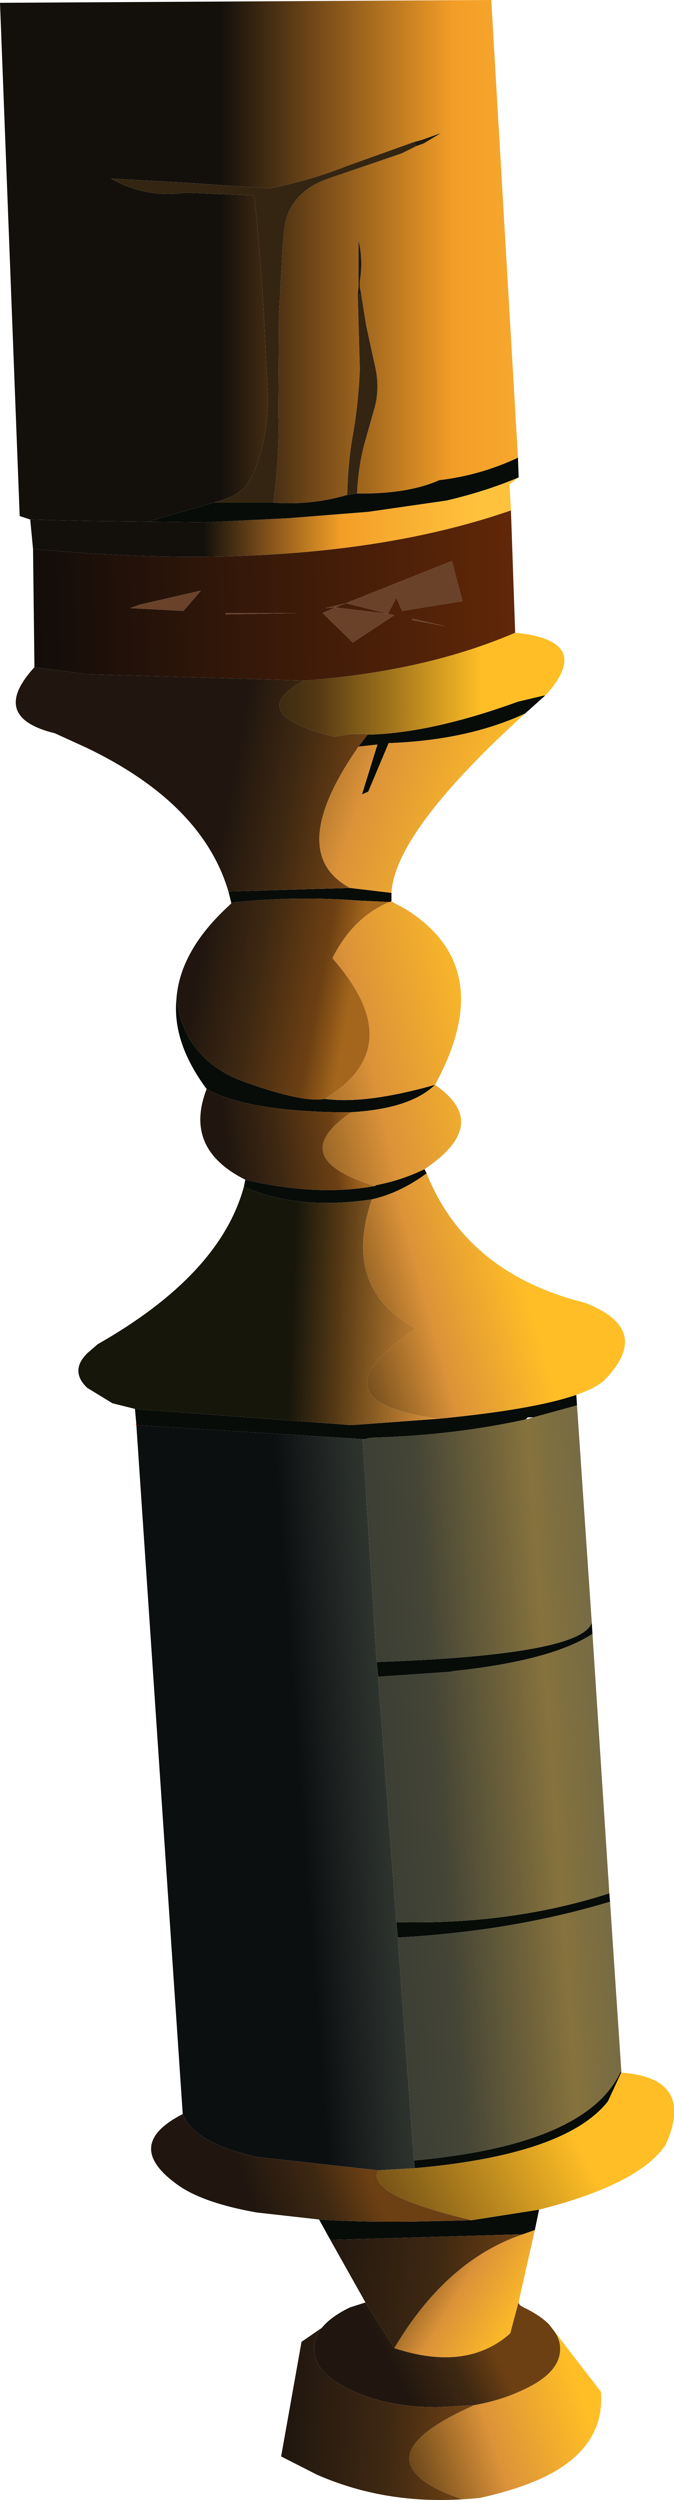
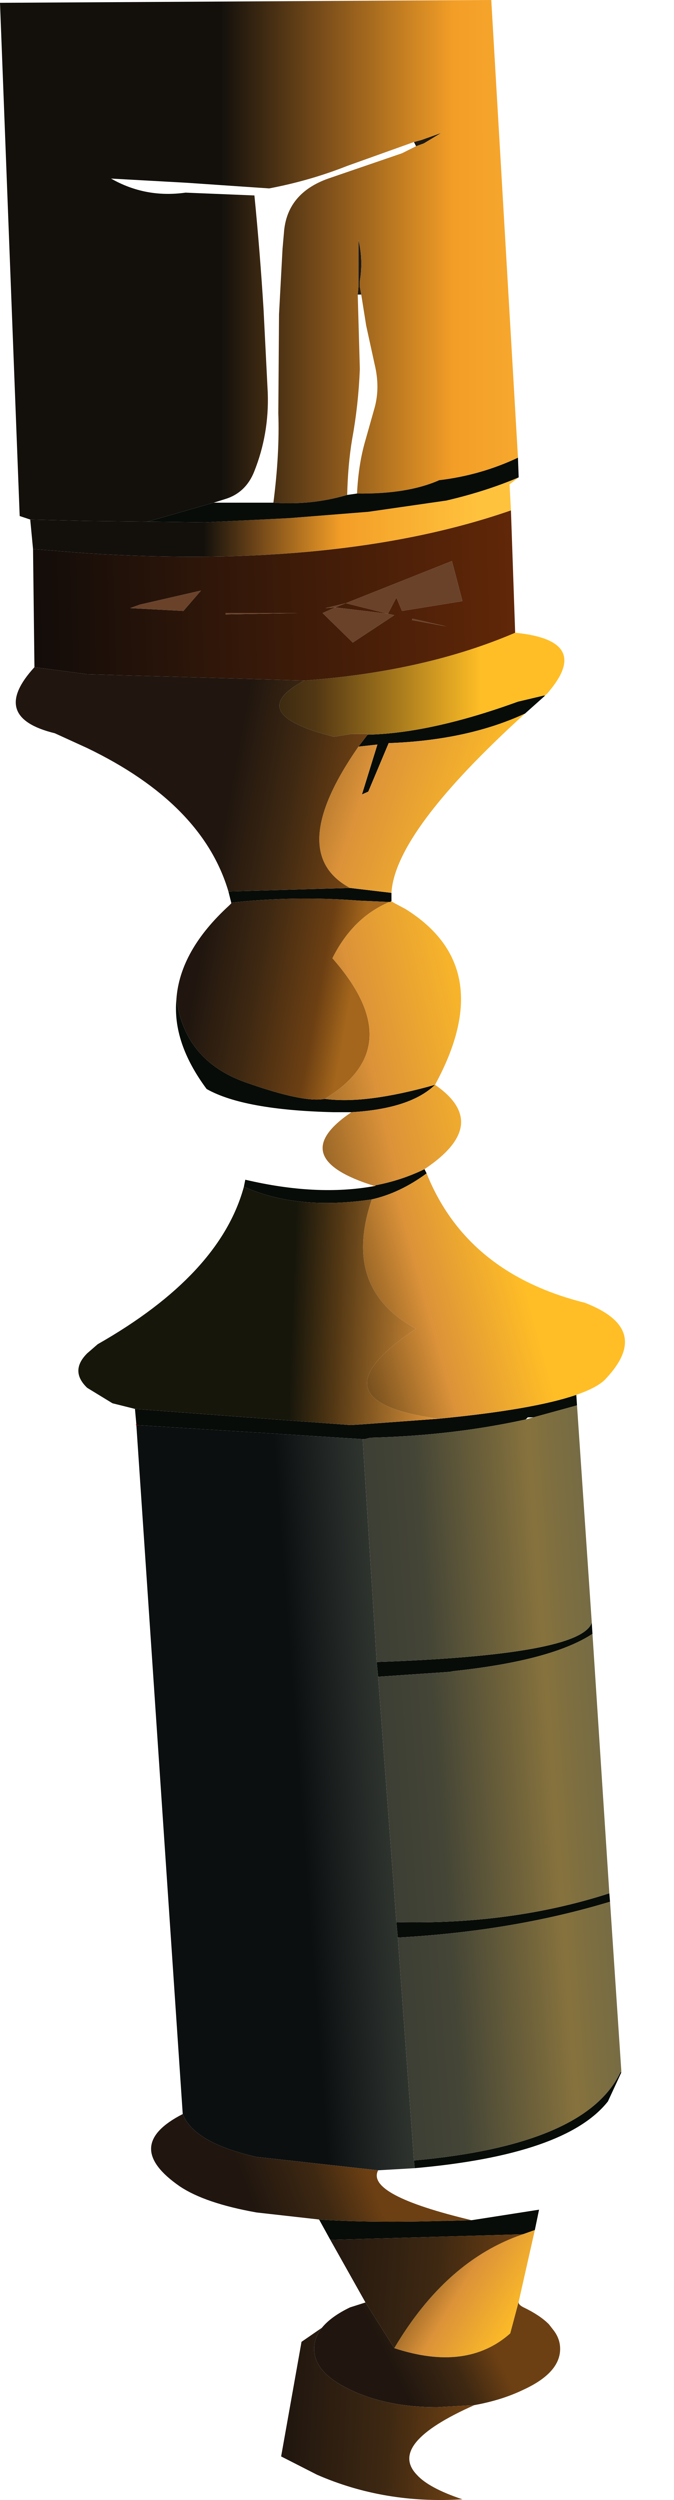
<svg xmlns="http://www.w3.org/2000/svg" height="177.8px" width="47.95px">
  <g transform="matrix(1.0, 0.0, 0.0, 1.0, 23.95, 88.9)">
    <path d="M5.5 -78.8 L6.05 -78.95 7.45 -79.45 6.2 -78.7 5.65 -78.5 5.5 -78.8 M1.5 -67.95 L1.55 -68.5 1.55 -68.9 1.55 -71.85 Q1.9 -70.4 1.65 -68.9 L1.65 -68.5 1.75 -67.95 1.5 -67.95" fill="#20190f" fill-rule="evenodd" stroke="none" />
    <path d="M5.65 -78.5 L6.2 -78.7 7.45 -79.45 6.05 -78.95 5.5 -78.8 0.75 -77.1 Q-1.9 -76.05 -4.8 -75.5 L-10.65 -75.9 -16.05 -76.2 Q-13.6 -74.8 -10.75 -75.2 L-5.85 -75.0 Q-5.45 -70.95 -5.2 -66.9 L-4.9 -60.95 Q-4.8 -58.05 -5.85 -55.4 -6.45 -53.85 -7.95 -53.4 L-8.75 -53.15 -13.45 -51.8 -17.75 -51.85 -21.8 -51.95 -22.55 -52.2 -23.95 -88.7 11.0 -88.9 12.9 -56.35 Q10.25 -55.1 7.3 -54.75 5.05 -53.75 1.45 -53.8 1.55 -55.9 2.05 -57.6 L2.7 -59.9 Q3.1 -61.35 2.7 -63.0 L2.1 -65.75 1.75 -67.95 1.65 -68.5 1.65 -68.9 Q1.9 -70.4 1.55 -71.85 L1.55 -68.9 1.55 -68.5 1.5 -67.95 1.65 -62.65 Q1.55 -60.1 1.1 -57.65 0.8 -55.85 0.75 -53.7 -1.8 -52.95 -4.5 -53.15 -4.05 -56.65 -4.15 -59.5 L-4.1 -66.55 -3.85 -71.2 -3.75 -72.35 Q-3.55 -75.15 -0.6 -76.2 L4.65 -78.0 5.65 -78.5" fill="url(#gradient0)" fill-rule="evenodd" stroke="none" />
-     <path d="M5.5 -78.8 L5.65 -78.5 4.65 -78.0 -0.6 -76.2 Q-3.55 -75.15 -3.75 -72.35 L-3.85 -71.2 -4.1 -66.55 -4.15 -59.5 Q-4.05 -56.65 -4.5 -53.15 L-8.75 -53.15 -7.95 -53.4 Q-6.45 -53.85 -5.85 -55.4 -4.8 -58.05 -4.9 -60.95 L-5.2 -66.9 Q-5.45 -70.95 -5.85 -75.0 L-10.75 -75.2 Q-13.6 -74.8 -16.05 -76.2 L-10.65 -75.9 -4.8 -75.5 Q-1.9 -76.05 0.75 -77.1 L5.5 -78.8 M0.75 -53.7 Q0.8 -55.85 1.1 -57.65 1.55 -60.1 1.65 -62.65 L1.5 -67.95 1.75 -67.95 2.1 -65.75 2.7 -63.0 Q3.1 -61.35 2.7 -59.9 L2.05 -57.6 Q1.55 -55.9 1.45 -53.8 L0.75 -53.7" fill="#342512" fill-rule="evenodd" stroke="none" />
    <path d="M-21.8 -51.95 L-17.75 -51.85 -13.45 -51.8 -9.35 -51.75 -3.4 -52.05 2.25 -52.5 7.8 -53.3 Q10.6 -53.95 12.95 -54.95 L12.3 -54.45 12.4 -52.6 Q0.3 -48.4 -17.75 -49.55 L-21.6 -49.85 -21.8 -51.95" fill="url(#gradient1)" fill-rule="evenodd" stroke="none" />
    <path d="M-4.5 -53.15 Q-1.8 -52.95 0.75 -53.7 L1.45 -53.8 Q5.05 -53.75 7.3 -54.75 10.25 -55.1 12.9 -56.35 L12.95 -54.95 Q10.6 -53.95 7.8 -53.3 L2.25 -52.5 -3.4 -52.05 -9.35 -51.75 -13.45 -51.8 -8.75 -53.15 -4.5 -53.15 M14.8 -39.4 L13.4 -38.15 Q9.3 -36.25 3.7 -36.05 L2.25 -32.6 1.8 -32.4 2.9 -35.95 1.55 -35.8 2.2 -36.65 Q6.7 -36.75 12.9 -39.0 L14.8 -39.45 14.8 -39.4 M3.9 -25.4 L3.9 -24.8 3.85 -24.8 3.85 -24.75 3.75 -24.75 1.55 -24.85 Q-2.95 -25.2 -7.5 -24.7 L-7.7 -25.5 0.95 -25.75 3.9 -25.4 M6.25 -5.75 L6.4 -5.45 Q4.5 -4.05 2.5 -3.6 -2.8 -2.8 -6.6 -4.5 L-6.5 -5.0 Q-1.4 -3.8 2.7 -4.55 L2.75 -4.55 2.75 -4.6 Q4.6 -4.95 6.25 -5.75 M17.05 10.3 L17.1 11.05 14.0 11.9 13.6 11.9 13.45 12.05 Q8.25 13.2 2.4 13.35 L2.0 13.45 1.85 13.45 -14.25 12.45 -14.25 12.4 -14.35 11.3 1.0 12.45 1.8 12.4 7.25 12.0 Q14.0 11.35 17.05 10.3 M18.15 26.5 L18.2 27.3 Q15.3 29.2 8.3 29.95 L8.05 30.0 2.95 30.35 2.85 29.3 Q17.4 28.8 18.15 26.5 M19.4 45.75 L19.45 46.35 Q12.5 48.45 4.35 48.9 L4.25 47.8 Q12.45 48.0 19.4 45.75 M14.4 68.25 L14.1 69.7 13.25 70.0 -0.45 70.4 -1.25 68.95 Q2.5 69.2 7.5 69.05 L7.75 69.05 9.6 69.0 14.4 68.25 M-9.25 -11.45 Q-11.7 -14.75 -11.4 -17.85 -10.8 -13.5 -6.55 -11.95 -2.35 -10.45 -0.85 -10.75 2.05 -10.35 7.0 -11.75 5.25 -10.05 1.05 -9.8 L-0.2 -9.8 Q-6.6 -9.95 -9.25 -11.45 M5.55 65.3 L5.5 64.75 Q17.75 63.65 20.2 58.45 L20.25 58.5 19.3 60.55 Q16.3 64.35 5.55 65.3" fill="#080c08" fill-rule="evenodd" stroke="none" />
    <path d="M14.95 -39.55 L14.8 -39.4 14.8 -39.45 14.95 -39.55 M13.4 -38.15 Q4.15 -29.75 3.9 -25.4 L0.95 -25.75 Q-3.7 -28.25 1.55 -35.8 L2.9 -35.95 1.8 -32.4 2.25 -32.6 3.7 -36.05 Q9.3 -36.25 13.4 -38.15" fill="url(#gradient2)" fill-rule="evenodd" stroke="none" />
    <path d="M12.7 -43.9 Q18.25 -43.35 15.0 -39.6 L14.95 -39.55 14.8 -39.45 12.9 -39.0 Q6.7 -36.75 2.2 -36.65 L2.2 -36.7 1.05 -36.7 -0.2 -36.5 -0.75 -36.65 Q-6.5 -38.25 -2.3 -40.5 6.3 -41.15 12.7 -43.9" fill="url(#gradient3)" fill-rule="evenodd" stroke="none" />
    <path d="M7.8 -44.35 L5.35 -44.8 5.4 -44.9 7.8 -44.35 M8.95 -46.15 L4.65 -45.45 4.25 -46.4 3.65 -45.25 4.1 -45.15 1.15 -43.2 -1.0 -45.3 -0.1 -45.7 -0.8 -45.65 0.65 -46.0 8.2 -49.0 8.95 -46.15 M0.65 -46.0 L-0.1 -45.7 3.65 -45.25 0.65 -46.0 M-7.9 -45.2 L-7.9 -45.3 -2.75 -45.3 -7.9 -45.2 M-14.0 -45.9 L-9.65 -46.9 -10.9 -45.45 -14.7 -45.65 -14.0 -45.9" fill="#6a422a" fill-rule="evenodd" stroke="none" />
    <path d="M12.4 -52.6 L12.7 -43.9 Q6.3 -41.15 -2.3 -40.5 L-17.75 -40.95 -21.5 -41.45 -21.6 -49.85 -17.75 -49.55 Q0.3 -48.4 12.4 -52.6 M7.8 -44.35 L5.4 -44.9 5.35 -44.8 7.8 -44.35 M8.95 -46.15 L8.2 -49.0 0.65 -46.0 -0.8 -45.65 -0.1 -45.7 -1.0 -45.3 1.15 -43.2 4.1 -45.15 3.65 -45.25 4.25 -46.4 4.65 -45.45 8.95 -46.15 M0.65 -46.0 L3.65 -45.25 -0.1 -45.7 0.65 -46.0 M-14.0 -45.9 L-14.7 -45.65 -10.9 -45.45 -9.65 -46.9 -14.0 -45.9 M-7.9 -45.2 L-2.75 -45.3 -7.9 -45.3 -7.9 -45.2" fill="url(#gradient4)" fill-rule="evenodd" stroke="none" />
    <path d="M-11.4 -17.85 Q-11.15 -21.3 -7.65 -24.5 L-7.5 -24.65 -7.5 -24.7 Q-2.95 -25.2 1.55 -24.85 L3.75 -24.75 Q1.15 -23.65 -0.3 -20.75 5.25 -14.45 -0.85 -10.75 -2.35 -10.45 -6.55 -11.95 -10.8 -13.5 -11.4 -17.85 M-7.7 -25.5 Q-9.55 -31.75 -17.75 -35.7 L-20.05 -36.75 Q-24.75 -37.9 -21.5 -41.45 L-17.75 -40.95 -2.3 -40.5 Q-6.5 -38.25 -0.75 -36.65 L-0.2 -36.5 1.05 -36.7 2.2 -36.7 2.2 -36.65 1.55 -35.8 Q-3.7 -28.25 0.95 -25.75 L-7.7 -25.5" fill="url(#gradient5)" fill-rule="evenodd" stroke="none" />
    <path d="M3.9 -24.8 L4.15 -24.65 4.9 -24.25 Q11.55 -20.1 7.0 -11.75 11.05 -8.95 6.25 -5.75 4.6 -4.95 2.75 -4.6 L2.7 -4.55 Q-3.75 -6.55 1.05 -9.8 5.25 -10.05 7.0 -11.75 2.05 -10.35 -0.85 -10.75 5.25 -14.45 -0.3 -20.75 1.15 -23.65 3.75 -24.75 L3.85 -24.75 3.9 -24.8" fill="url(#gradient6)" fill-rule="evenodd" stroke="none" />
    <path d="M3.85 -24.8 L3.9 -24.8 3.85 -24.8" fill="url(#gradient7)" fill-rule="evenodd" stroke="none" />
    <path d="M6.4 -5.45 Q9.25 1.65 17.65 3.75 22.45 5.6 19.2 9.1 18.65 9.75 17.05 10.3 14.0 11.35 7.25 12.0 -2.05 10.75 5.65 5.6 0.35 2.75 2.5 -3.6 4.5 -4.05 6.4 -5.45" fill="url(#gradient8)" fill-rule="evenodd" stroke="none" />
    <path d="M17.1 11.05 L18.15 26.5 Q17.4 28.8 2.85 29.3 L1.85 13.45 2.0 13.45 2.4 13.35 Q8.25 13.2 13.45 12.05 L14.0 11.9 17.1 11.05 M18.2 27.3 L19.4 45.75 Q12.45 48.0 4.25 47.8 L2.95 30.35 8.05 30.0 8.3 29.95 Q15.3 29.2 18.2 27.3 M19.45 46.35 L20.25 58.35 20.25 58.5 20.2 58.45 Q17.75 63.65 5.5 64.75 L4.35 48.9 Q12.5 48.45 19.45 46.35" fill="url(#gradient9)" fill-rule="evenodd" stroke="none" />
    <path d="M-14.35 11.3 L-15.95 10.9 -17.75 9.8 Q-19.0 8.6 -17.75 7.35 L-17.0 6.7 Q-8.3 1.75 -6.6 -4.5 -2.8 -2.8 2.5 -3.6 0.35 2.75 5.65 5.6 -2.05 10.75 7.25 12.0 L1.8 12.4 1.0 12.45 -14.35 11.3" fill="url(#gradient10)" fill-rule="evenodd" stroke="none" />
    <path d="M-10.95 61.45 L-14.25 12.45 1.85 13.45 2.85 29.3 2.95 30.35 4.25 47.8 4.35 48.9 5.5 64.75 5.55 65.3 2.95 65.45 -5.7 64.5 Q-10.15 63.5 -10.95 61.45" fill="url(#gradient11)" fill-rule="evenodd" stroke="none" />
-     <path d="M20.25 58.5 Q25.55 58.9 23.4 63.65 21.5 66.45 14.4 68.25 L9.6 69.0 Q2.05 67.2 2.95 65.45 L5.55 65.3 Q16.3 64.35 19.3 60.55 L20.25 58.5" fill="url(#gradient12)" fill-rule="evenodd" stroke="none" />
    <path d="M-1.25 68.95 L-5.7 68.45 Q-9.35 67.8 -11.15 66.6 -15.35 63.7 -10.95 61.45 -10.15 63.5 -5.7 64.5 L2.95 65.45 Q2.05 67.2 9.6 69.0 L7.75 69.05 7.5 69.05 Q2.5 69.2 -1.25 68.95" fill="url(#gradient13)" fill-rule="evenodd" stroke="none" />
    <path d="M14.1 69.7 L12.95 74.8 12.35 77.05 Q9.25 79.8 4.1 78.1 7.8 71.85 13.25 70.0 L14.1 69.7" fill="url(#gradient14)" fill-rule="evenodd" stroke="none" />
-     <path d="M15.45 76.85 L18.8 81.2 Q19.1 85.0 15.1 87.1 13.15 88.1 10.2 88.75 L9.65 88.8 8.95 88.85 Q6.55 88.05 5.7 87.1 3.6 84.9 9.8 82.15 11.75 81.8 13.3 81.05 15.9 79.85 15.9 78.15 15.9 77.45 15.45 76.85" fill="url(#gradient15)" fill-rule="evenodd" stroke="none" />
    <path d="M12.95 74.8 Q12.9 75.0 13.3 75.2 14.45 75.75 15.1 76.4 L15.45 76.85 Q15.9 77.45 15.9 78.15 15.9 79.85 13.3 81.05 11.75 81.8 9.8 82.15 L7.15 82.3 Q3.55 82.3 0.95 81.05 -1.6 79.85 -1.6 78.15 -1.6 77.35 -1.05 76.65 -0.4 75.85 0.95 75.2 L2.05 74.85 4.1 78.1 Q9.25 79.8 12.35 77.05 L12.95 74.8" fill="url(#gradient16)" fill-rule="evenodd" stroke="none" />
    <path d="M2.05 74.85 L-0.45 70.4 13.25 70.0 Q7.8 71.85 4.1 78.1 L2.05 74.85" fill="url(#gradient17)" fill-rule="evenodd" stroke="none" />
    <path d="M8.95 88.85 Q3.4 89.2 -1.4 87.1 L-3.95 85.8 -2.5 77.65 -1.05 76.65 Q-1.6 77.35 -1.6 78.15 -1.6 79.85 0.95 81.05 3.55 82.3 7.15 82.3 L9.8 82.15 Q3.6 84.9 5.7 87.1 6.55 88.05 8.95 88.85" fill="url(#gradient18)" fill-rule="evenodd" stroke="none" />
-     <path d="M-6.5 -5.0 Q-10.9 -7.2 -9.25 -11.45 -6.6 -9.95 -0.2 -9.8 L1.05 -9.8 Q-3.75 -6.55 2.7 -4.55 -1.4 -3.8 -6.5 -5.0" fill="url(#gradient19)" fill-rule="evenodd" stroke="none" />
    <path d="M-14.25 12.45 L-14.25 12.4" fill="none" stroke="#ff0000" stroke-linecap="round" stroke-linejoin="round" stroke-width="0.05" />
  </g>
  <defs>
    <linearGradient gradientTransform="matrix(0.022, 0.0, 0.0, 0.023, 9.8, -69.3)" gradientUnits="userSpaceOnUse" id="gradient0" spreadMethod="pad" x1="-819.2" x2="819.2">
      <stop offset="0.0" stop-color="#13100c" />
      <stop offset="0.204" stop-color="#7c4e1a" />
      <stop offset="0.459" stop-color="#f39e27" />
      <stop offset="0.914" stop-color="#ffc23d" />
    </linearGradient>
    <linearGradient gradientTransform="matrix(0.013, 0.0, 0.0, 0.003, 1.2, -53.45)" gradientUnits="userSpaceOnUse" id="gradient1" spreadMethod="pad" x1="-819.2" x2="819.2">
      <stop offset="0.0" stop-color="#13100c" />
      <stop offset="0.204" stop-color="#7c4e1a" />
      <stop offset="0.459" stop-color="#f39e27" />
      <stop offset="0.914" stop-color="#ffc23d" />
    </linearGradient>
    <linearGradient gradientTransform="matrix(-0.015, -0.005, 0.001, -0.003, -10.1, -7.1)" gradientUnits="userSpaceOnUse" id="gradient2" spreadMethod="pad" x1="-819.2" x2="819.2">
      <stop offset="0.0" stop-color="#ffbe26" />
      <stop offset="0.373" stop-color="#db9239" />
      <stop offset="0.773" stop-color="#523714" />
      <stop offset="0.945" stop-color="#17160b" />
    </linearGradient>
    <linearGradient gradientTransform="matrix(-0.012, -1.0E-4, 0.0, -0.004, 0.45, -38.95)" gradientUnits="userSpaceOnUse" id="gradient3" spreadMethod="pad" x1="-819.2" x2="819.2">
      <stop offset="0.0" stop-color="#ffbe26" />
      <stop offset="0.6" stop-color="#523714" />
      <stop offset="0.957" stop-color="#17160b" />
    </linearGradient>
    <linearGradient gradientTransform="matrix(-0.021, 5.0E-4, -2.0E-4, -0.007, -4.5, -46.3)" gradientUnits="userSpaceOnUse" id="gradient4" spreadMethod="pad" x1="-819.2" x2="819.2">
      <stop offset="0.0" stop-color="#612708" />
      <stop offset="1.0" stop-color="#120c09" />
    </linearGradient>
    <linearGradient gradientTransform="matrix(0.007, 0.001, -0.002, 0.011, -4.65, -16.45)" gradientUnits="userSpaceOnUse" id="gradient5" spreadMethod="pad" x1="-819.2" x2="819.2">
      <stop offset="0.0" stop-color="#20160f" />
      <stop offset="0.365" stop-color="#3e2812" />
      <stop offset="0.761" stop-color="#6d4013" />
      <stop offset="0.957" stop-color="#a4661c" />
    </linearGradient>
    <linearGradient gradientTransform="matrix(-0.015, 0.003, -7.0E-4, -0.003, 1.2, -4.3)" gradientUnits="userSpaceOnUse" id="gradient6" spreadMethod="pad" x1="-819.2" x2="819.2">
      <stop offset="0.0" stop-color="#ffbe26" />
      <stop offset="0.373" stop-color="#db9239" />
      <stop offset="0.773" stop-color="#523714" />
      <stop offset="0.945" stop-color="#17160b" />
    </linearGradient>
    <linearGradient gradientTransform="matrix(-0.015, -1.0E-4, 0.0, -0.003, -5.35, -4.8)" gradientUnits="userSpaceOnUse" id="gradient7" spreadMethod="pad" x1="-819.2" x2="819.2">
      <stop offset="0.0" stop-color="#ffbe26" />
      <stop offset="0.6" stop-color="#523714" />
      <stop offset="0.957" stop-color="#17160b" />
    </linearGradient>
    <linearGradient gradientTransform="matrix(-0.011, 0.004, -0.003, -0.011, 5.35, 9.35)" gradientUnits="userSpaceOnUse" id="gradient8" spreadMethod="pad" x1="-819.2" x2="819.2">
      <stop offset="0.0" stop-color="#ffbe26" />
      <stop offset="0.373" stop-color="#db9239" />
      <stop offset="0.773" stop-color="#523714" />
      <stop offset="0.945" stop-color="#17160b" />
    </linearGradient>
    <linearGradient gradientTransform="matrix(0.016, -0.001, 8.0E-4, 0.011, 11.2, 28.2)" gradientUnits="userSpaceOnUse" id="gradient9" spreadMethod="pad" x1="-819.2" x2="819.2">
      <stop offset="0.0" stop-color="#343734" />
      <stop offset="0.322" stop-color="#444536" />
      <stop offset="0.631" stop-color="#86723d" />
      <stop offset="1.0" stop-color="#5a6050" />
    </linearGradient>
    <linearGradient gradientTransform="matrix(-0.011, -4.0E-4, 4.0E-4, -0.011, 4.9, 4.05)" gradientUnits="userSpaceOnUse" id="gradient10" spreadMethod="pad" x1="-819.2" x2="819.2">
      <stop offset="0.0" stop-color="#ffbe26" />
      <stop offset="0.373" stop-color="#db9239" />
      <stop offset="0.773" stop-color="#523714" />
      <stop offset="0.945" stop-color="#17160b" />
    </linearGradient>
    <linearGradient gradientTransform="matrix(0.006, -4.0E-4, 9.0E-4, 0.012, 0.85, 18.85)" gradientUnits="userSpaceOnUse" id="gradient11" spreadMethod="pad" x1="-819.2" x2="819.2">
      <stop offset="0.0" stop-color="#0c0f10" />
      <stop offset="0.427" stop-color="#242927" />
      <stop offset="0.871" stop-color="#3a4036" />
    </linearGradient>
    <linearGradient gradientTransform="matrix(-0.017, 0.006, -0.002, -0.004, 2.3, 66.6)" gradientUnits="userSpaceOnUse" id="gradient12" spreadMethod="pad" x1="-819.2" x2="819.2">
      <stop offset="0.0" stop-color="#ffbe26" />
      <stop offset="0.6" stop-color="#523714" />
      <stop offset="0.957" stop-color="#17160b" />
    </linearGradient>
    <linearGradient gradientTransform="matrix(0.005, -0.002, 0.003, 0.008, -2.1, 65.7)" gradientUnits="userSpaceOnUse" id="gradient13" spreadMethod="pad" x1="-819.2" x2="819.2">
      <stop offset="0.0" stop-color="#20160f" />
      <stop offset="0.557" stop-color="#3e2812" />
      <stop offset="0.965" stop-color="#6d4013" />
    </linearGradient>
    <linearGradient gradientTransform="matrix(-0.007, -0.004, 0.003, -0.005, 5.25, 76.55)" gradientUnits="userSpaceOnUse" id="gradient14" spreadMethod="pad" x1="-819.2" x2="819.2">
      <stop offset="0.0" stop-color="#ffbe26" />
      <stop offset="0.373" stop-color="#db9239" />
      <stop offset="0.773" stop-color="#523714" />
      <stop offset="0.945" stop-color="#17160b" />
    </linearGradient>
    <linearGradient gradientTransform="matrix(-0.011, 0.003, -0.002, -0.006, 9.1, 86.4)" gradientUnits="userSpaceOnUse" id="gradient15" spreadMethod="pad" x1="-819.2" x2="819.2">
      <stop offset="0.0" stop-color="#ffbe26" />
      <stop offset="0.373" stop-color="#db9239" />
      <stop offset="0.773" stop-color="#523714" />
      <stop offset="0.945" stop-color="#17160b" />
    </linearGradient>
    <linearGradient gradientTransform="matrix(0.004, -0.002, 0.002, 0.004, 7.5, 78.4)" gradientUnits="userSpaceOnUse" id="gradient16" spreadMethod="pad" x1="-819.2" x2="819.2">
      <stop offset="0.0" stop-color="#20160f" />
      <stop offset="0.557" stop-color="#3e2812" />
      <stop offset="0.965" stop-color="#6d4013" />
    </linearGradient>
    <linearGradient gradientTransform="matrix(0.009, 7.0E-4, -5.0E-4, 0.006, 6.2, 72.95)" gradientUnits="userSpaceOnUse" id="gradient17" spreadMethod="pad" x1="-819.2" x2="819.2">
      <stop offset="0.0" stop-color="#20160f" />
      <stop offset="0.557" stop-color="#3e2812" />
      <stop offset="0.965" stop-color="#6d4013" />
    </linearGradient>
    <linearGradient gradientTransform="matrix(0.008, 4.0E-4, -4.0E-4, 0.007, 2.95, 82.8)" gradientUnits="userSpaceOnUse" id="gradient18" spreadMethod="pad" x1="-819.2" x2="819.2">
      <stop offset="0.0" stop-color="#20160f" />
      <stop offset="0.557" stop-color="#3e2812" />
      <stop offset="0.965" stop-color="#6d4013" />
    </linearGradient>
    <linearGradient gradientTransform="matrix(0.006, -7.0E-4, 5.0E-4, 0.004, -2.85, -7.2)" gradientUnits="userSpaceOnUse" id="gradient19" spreadMethod="pad" x1="-819.2" x2="819.2">
      <stop offset="0.0" stop-color="#20160f" />
      <stop offset="0.365" stop-color="#3e2812" />
      <stop offset="0.761" stop-color="#6d4013" />
      <stop offset="0.957" stop-color="#a4661c" />
    </linearGradient>
  </defs>
</svg>